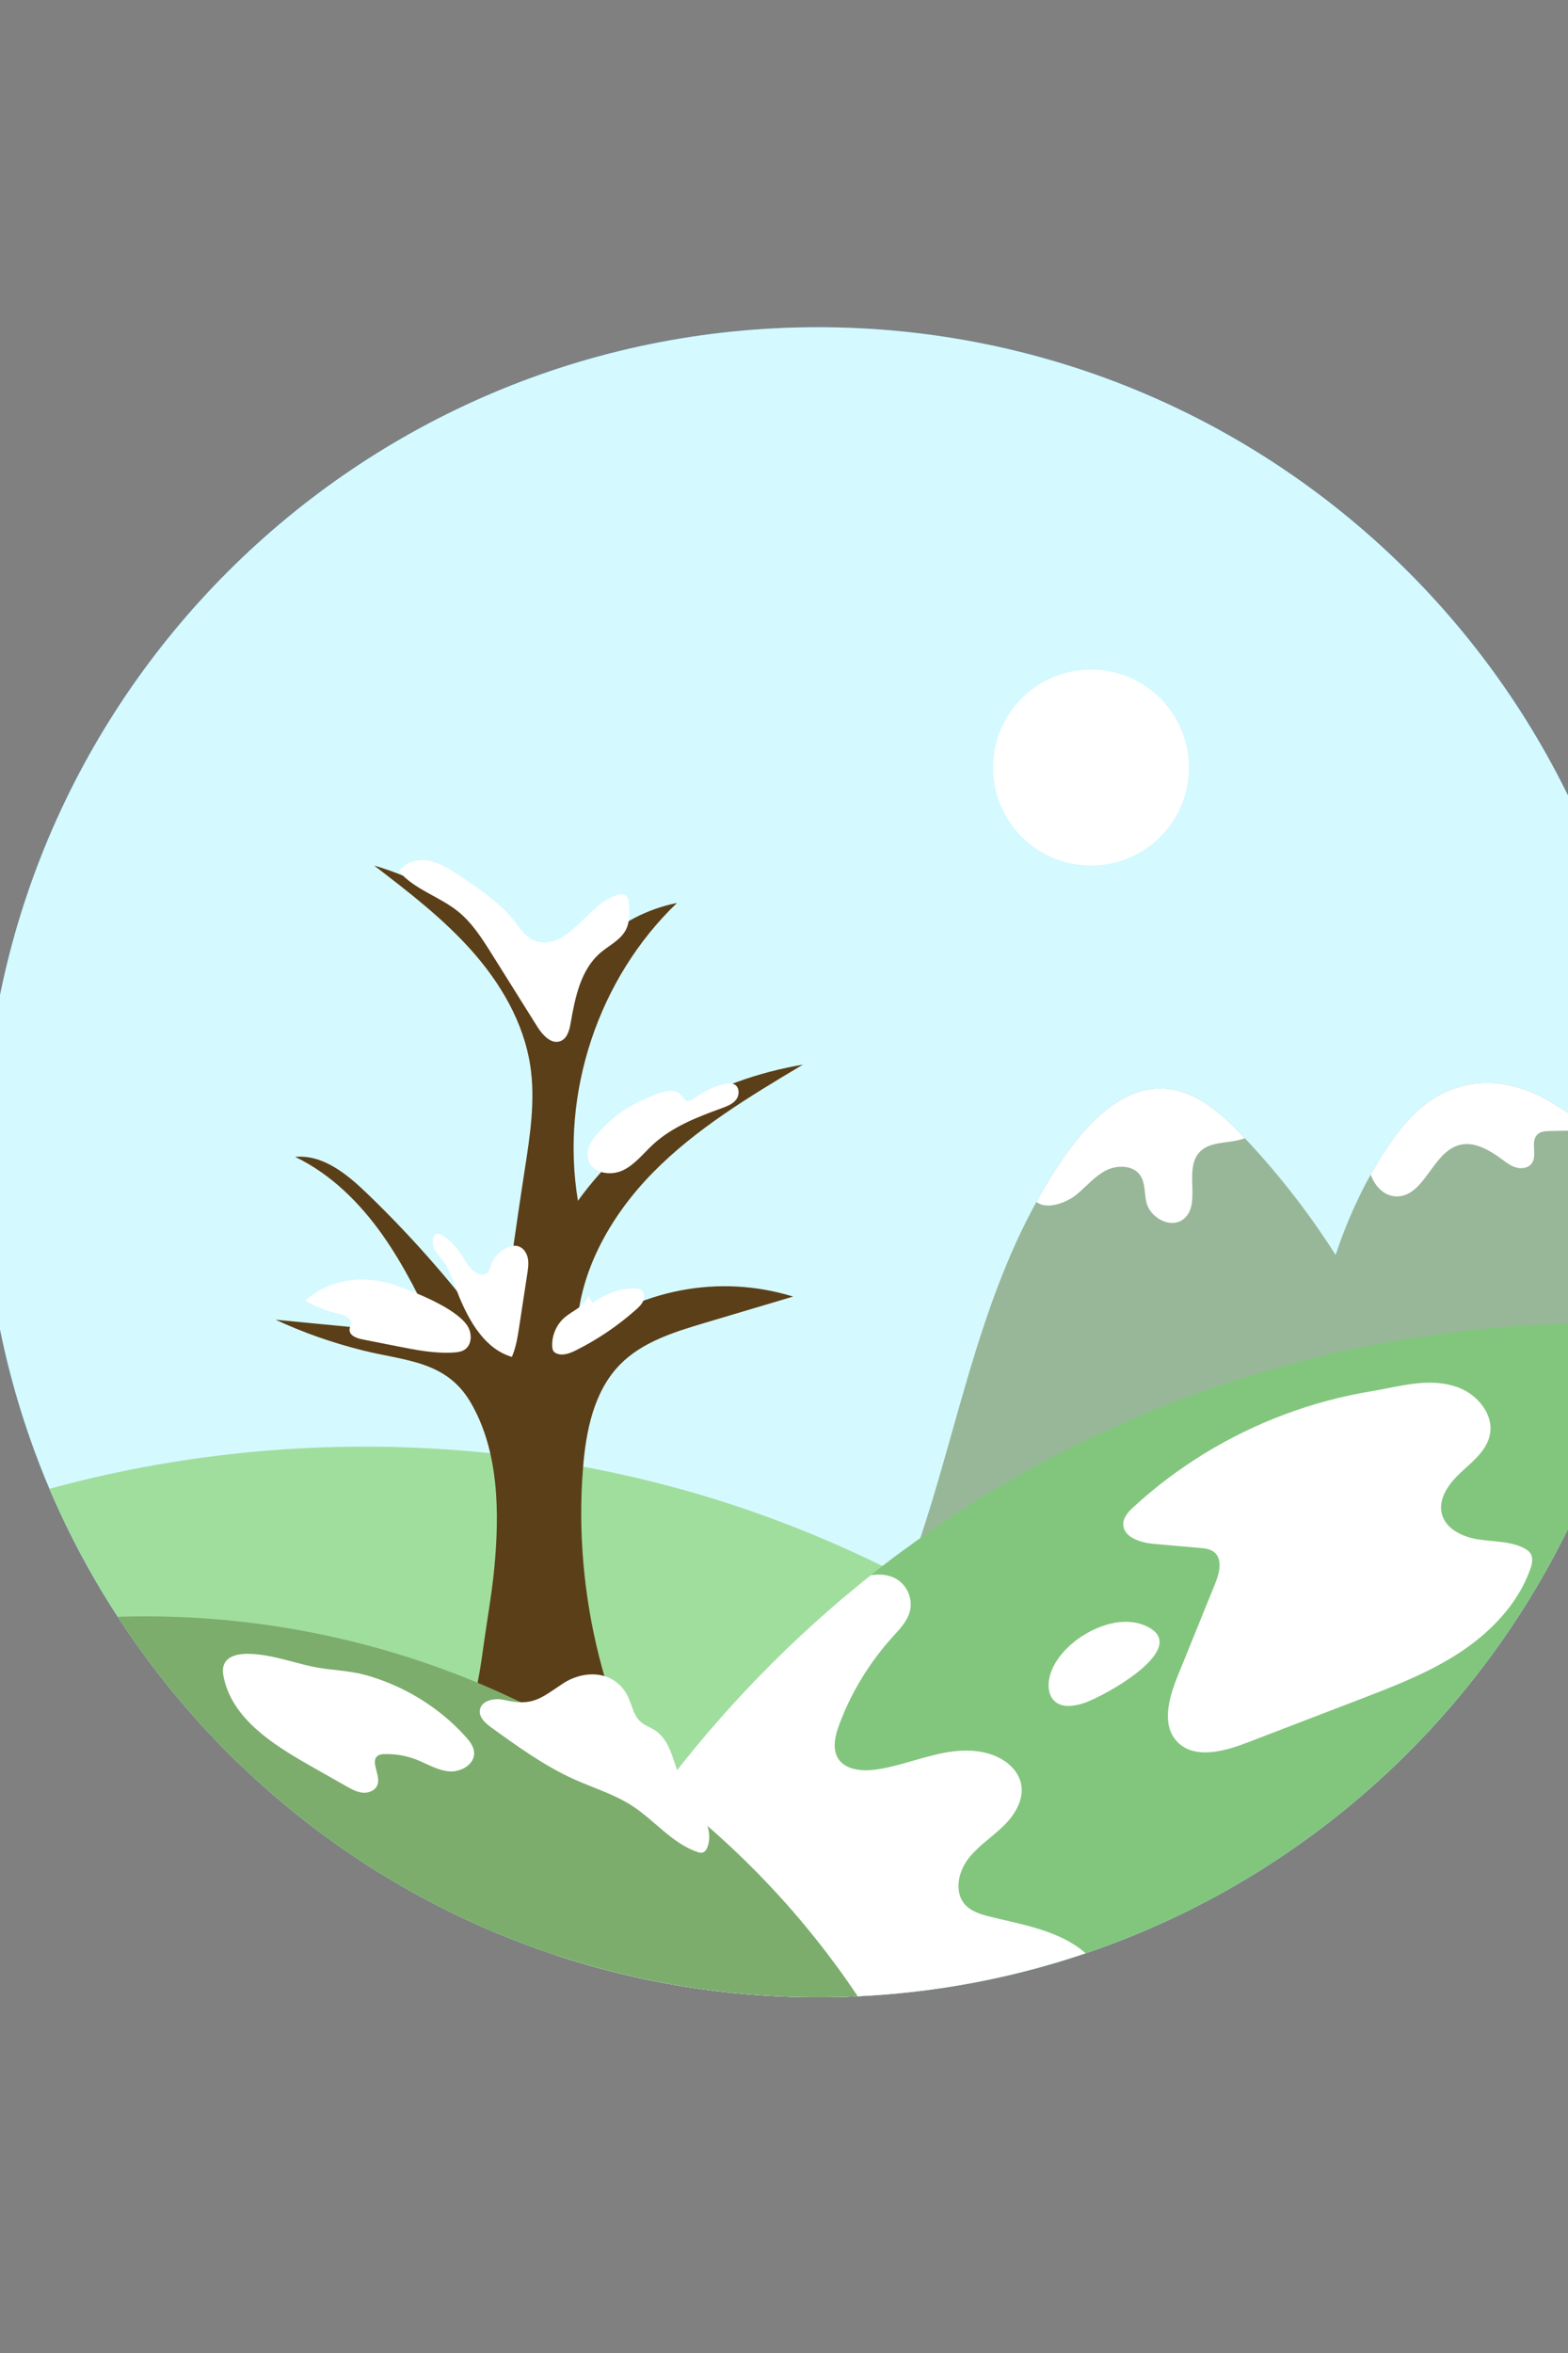
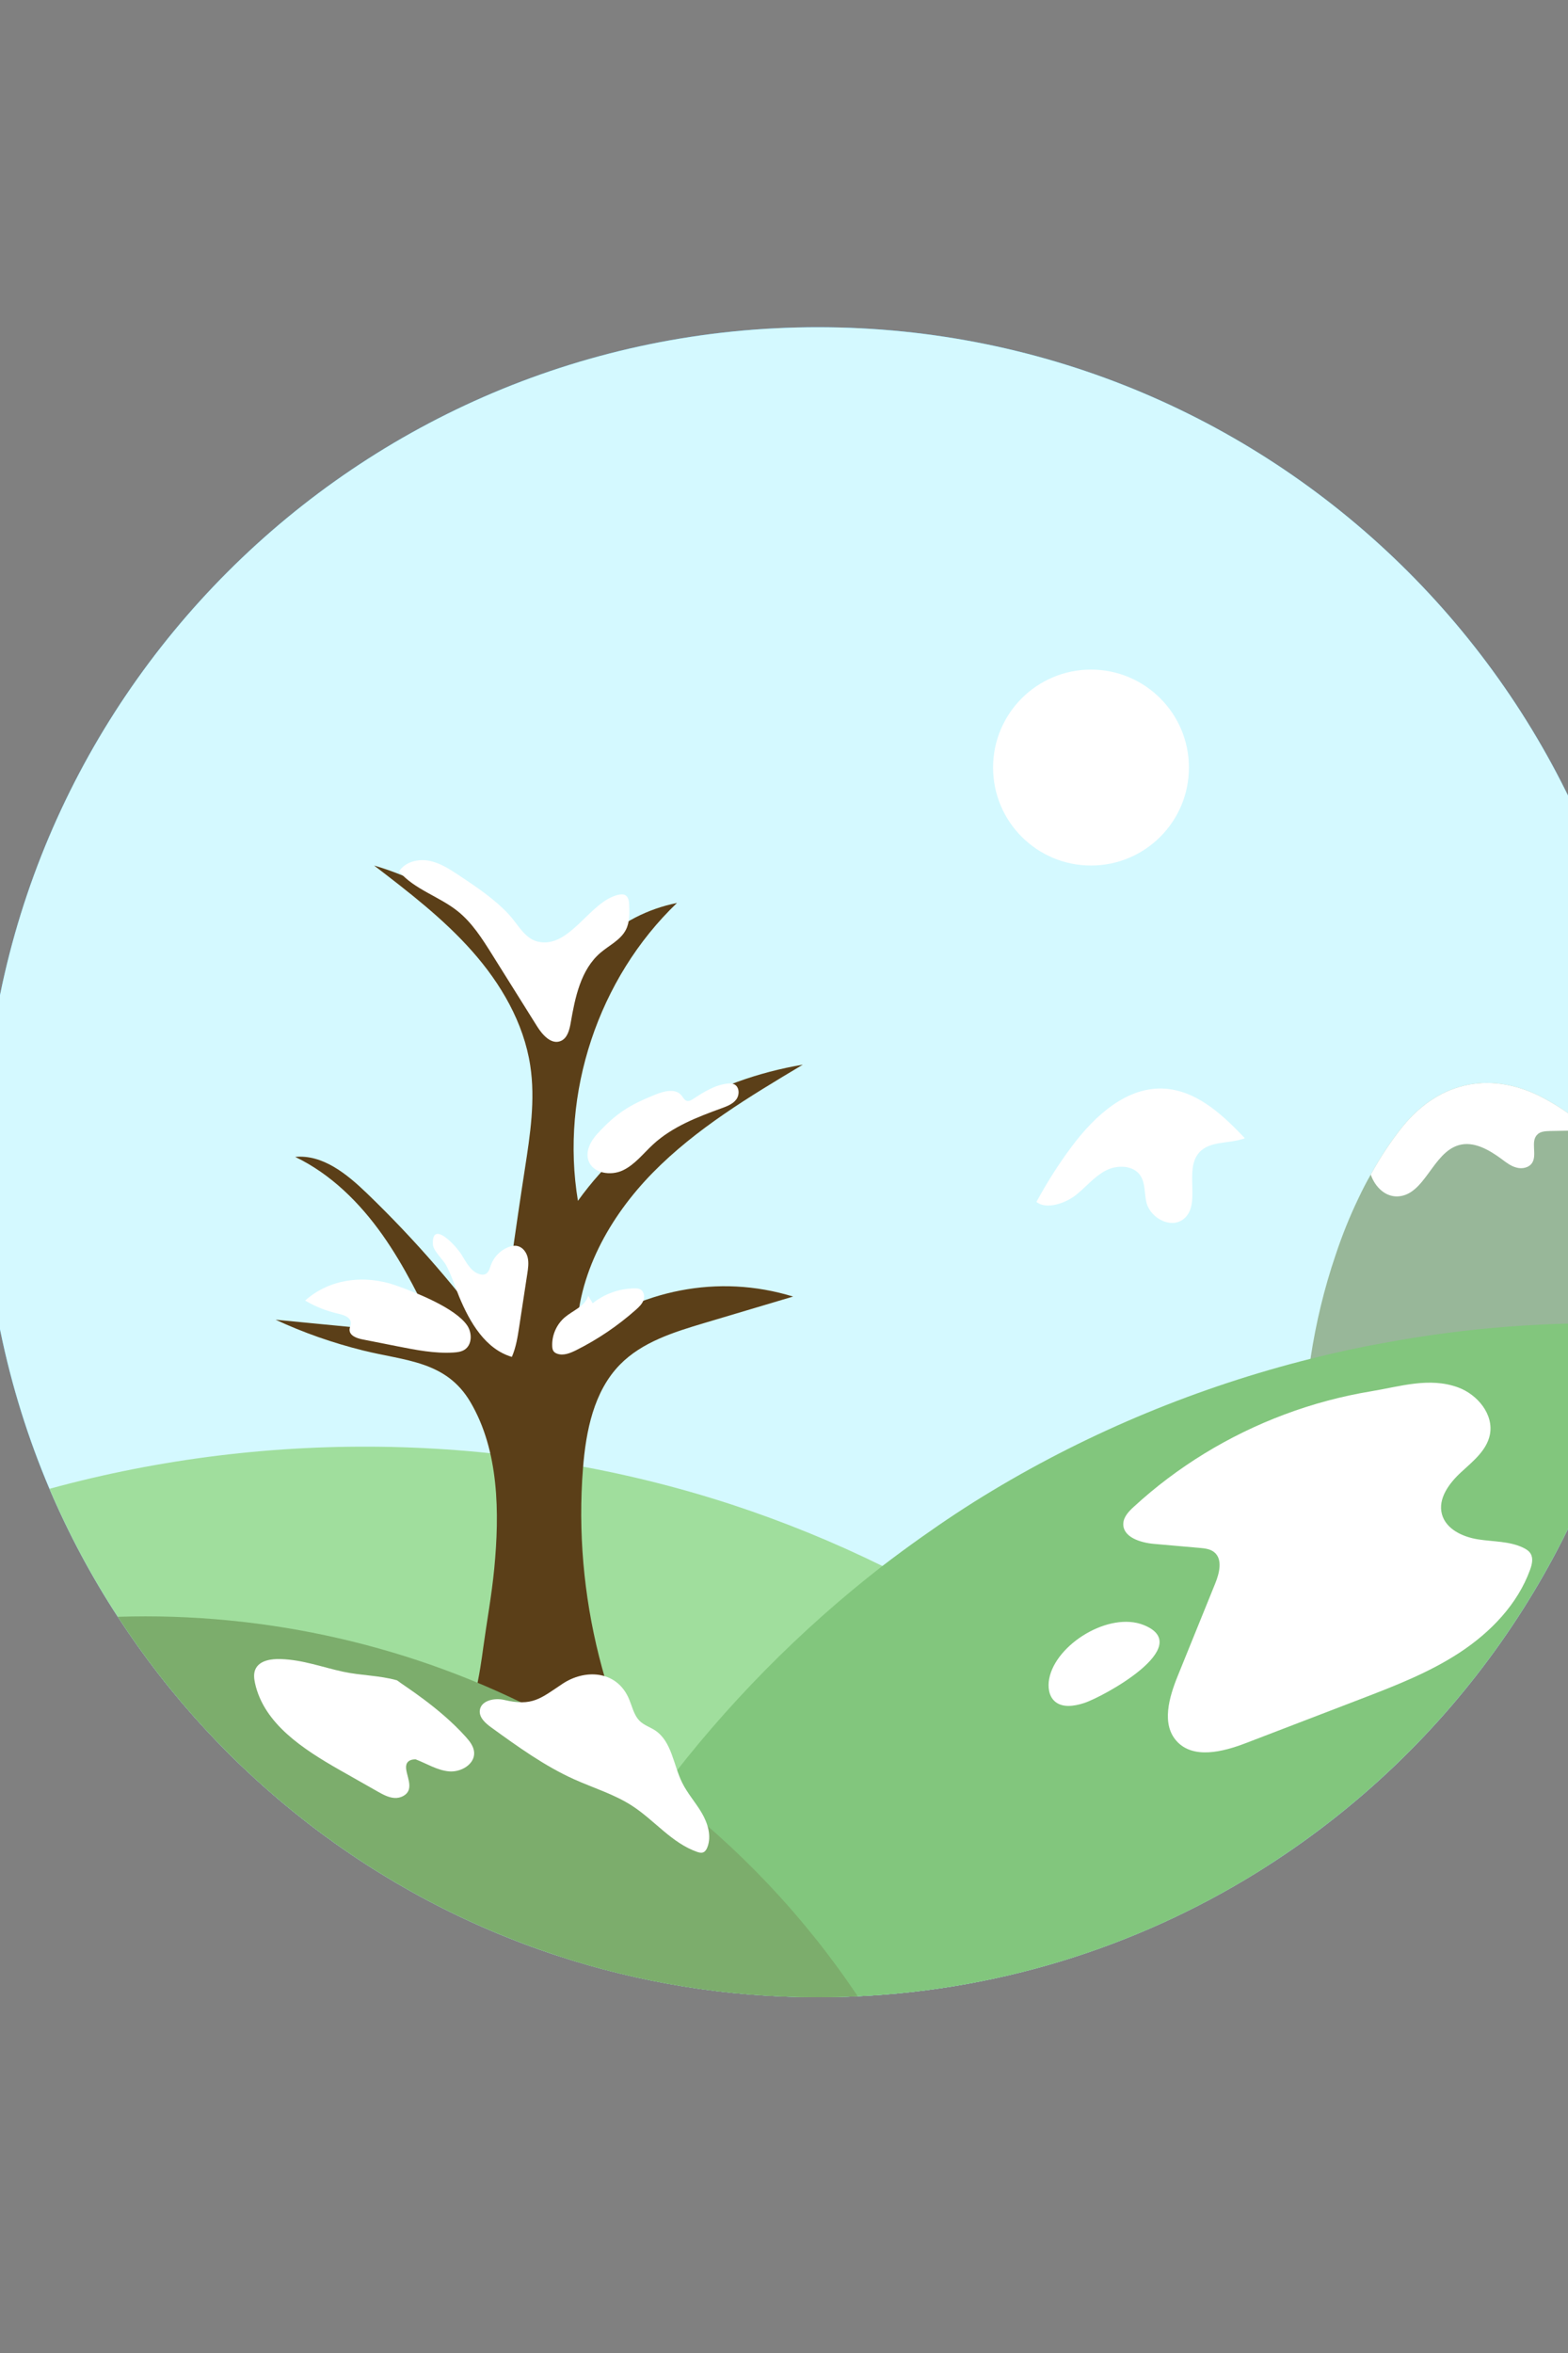
<svg xmlns="http://www.w3.org/2000/svg" version="1.1" x="0px" y="0px" viewBox="0 0 100 150" style="enable-background:new 0 0 100 150;" xml:space="preserve">
  <rect x="0" y="0" width="100" height="150" fill="#808080" stroke="none" />
  <g id="BACKGROUND">
    <rect style="fill:none;" width="100" height="150" />
  </g>
  <g id="OBJECTS" transform="translate(-140, 0)">
    <g>
      <path style="fill:#39B8FF;" d="M245.394,74.09c0,0.77-0.02,1.53-0.05,2.29c-0.11,2.73-0.44,5.41-0.95,8.02    c-0.09,0.45-0.18,0.89-0.28,1.33c-3.1,13.9-11.63,25.75-23.26,33.2c-7.61,4.88-16.55,7.88-26.15,8.33    c-0.84,0.04-1.69,0.06-2.54,0.06c-5.79,0-11.37-0.93-16.59-2.64c-11.64-3.81-21.51-11.53-28.06-21.61    c-1.68-2.57-3.14-5.3-4.36-8.16c-2.71-6.39-4.22-13.43-4.22-20.82c0-29.4,23.83-53.23,53.23-53.23S245.394,44.69,245.394,74.09z" />
      <path style="fill:#D4F9FF;" d="M245.394,74.09c0,0.77-0.02,1.53-0.05,2.29c-0.11,2.73-0.44,5.41-0.95,8.02    c-0.09,0.45-0.18,0.89-0.28,1.33c-3.1,13.9-11.63,25.75-23.26,33.2c-7.61,4.88-16.55,7.88-26.15,8.33    c-0.84,0.04-1.69,0.06-2.54,0.06c-5.79,0-11.37-0.93-16.59-2.64c-11.64-3.81-21.51-11.53-28.06-21.61    c-1.68-2.57-3.14-5.3-4.36-8.16c-2.71-6.39-4.22-13.43-4.22-20.82c0-29.4,23.83-53.23,53.23-53.23S245.394,44.69,245.394,74.09z" />
      <path style="fill:#A0DE9D;" d="M220.854,118.93c-7.61,4.88-16.55,7.88-26.15,8.33c-0.84,0.04-1.69,0.06-2.54,0.06    c-5.79,0-11.37-0.93-16.59-2.64c-11.64-3.81-21.51-11.53-28.06-21.61c-1.68-2.57-3.14-5.3-4.36-8.16c14.18-3.88,29.51-3.57,43.5,1    c3.29,1.08,6.51,2.39,9.62,3.92c0.51,0.24,1.02,0.5,1.52,0.76c0.51,0.26,1.02,0.54,1.53,0.82    C207.484,105.87,214.834,111.84,220.854,118.93z" />
      <g>
        <g>
-           <path style="fill:#98B799;" d="M229.83,89.38c-5.57,0.94-11.04,3.04-16.27,5.17c-5.78,2.35-11.2,5.16-16.65,8.19      c2.14-4.89,3.37-10.11,4.89-15.22c1.12-3.75,2.41-7.49,4.3-10.9c0.67-1.24,1.43-2.44,2.28-3.57c1.45-1.93,3.49-3.8,5.89-3.65      c1.94,0.12,3.54,1.51,4.88,2.91c0.08,0.08,0.16,0.16,0.24,0.25C223.95,77.39,227.53,83.15,229.83,89.38z" />
          <path style="fill:#98B799;" d="M245.34,76.38c-0.11,2.73-0.44,5.41-0.95,8.02c-0.09,0.45-0.18,0.89-0.28,1.33      c-7.21,1.91-14.4,3.92-21.61,5.78c0.16-0.04,0.3-0.19,0.41-0.42c0.52-1.03,0.58-3.63,0.67-4.47c0.01-0.06,0.01-0.11,0.02-0.15      c0.32-2.09,0.84-4.31,1.58-6.47c0.41-1.24,0.9-2.46,1.46-3.62c0.24-0.51,0.5-1.02,0.78-1.5c0.61-1.11,1.29-2.14,2.03-3.06      c2.42-2.98,5.77-3.54,9.01-1.81c1.03,0.55,2.01,1.24,2.93,2.03C242.85,73.27,244.17,74.76,245.34,76.38z" />
        </g>
      </g>
      <path style="fill:#82C67D;" d="M244.394,84.4c-0.09,0.45-0.18,0.89-0.28,1.33c-3.1,13.9-11.63,25.75-23.26,33.2    c-7.61,4.88-16.55,7.88-26.15,8.33c-0.84,0.04-1.69,0.06-2.54,0.06c-5.79,0-11.37-0.93-16.59-2.64c1.91-3.71,4.15-7.27,6.67-10.61    c4.02-5.34,8.75-10.14,14.03-14.24c0.8-0.61,1.61-1.21,2.43-1.79c1.49-1.06,3.01-2.07,4.58-3.01c6.3-3.79,13.17-6.62,20.3-8.41    c1.54-0.39,3.1-0.73,4.67-1.01h0.01C233.574,84.62,238.984,84.21,244.394,84.4z" />
-       <path style="fill:#FFFFFF;" d="M209.23,124.52c-4.59,1.56-9.47,2.5-14.53,2.74c-0.84,0.04-1.69,0.06-2.54,0.06    c-5.79,0-11.37-0.93-16.59-2.64c1.91-3.71,4.15-7.27,6.67-10.61c3.83-5.09,8.31-9.69,13.29-13.65c0.63-0.1,1.25-0.04,1.76,0.32    c0.61,0.42,0.92,1.24,0.74,1.96c-0.16,0.66-0.67,1.17-1.13,1.68c-1.45,1.61-2.61,3.5-3.37,5.54c-0.27,0.72-0.48,1.57-0.06,2.21    c0.45,0.67,1.4,0.78,2.2,0.7c1.4-0.16,2.73-0.69,4.11-1c1.37-0.32,2.89-0.39,4.11,0.32c0.57,0.33,1.05,0.85,1.21,1.49    c0.26,1.01-0.36,2.05-1.11,2.77c-0.75,0.73-1.66,1.3-2.28,2.14c-0.62,0.84-0.86,2.11-0.15,2.88c0.4,0.43,0.99,0.61,1.56,0.75    c1.85,0.46,3.78,0.77,5.39,1.79C208.76,124.13,209.01,124.31,209.23,124.52z" />
      <path style="fill:#FFFFFF;" d="M212.307,96.057c-0.317,0.291-0.648,0.634-0.668,1.064c-0.041,0.868,1.087,1.223,1.953,1.299    c0.971,0.085,1.943,0.171,2.914,0.256c0.324,0.029,0.668,0.065,0.922,0.266c0.563,0.446,0.344,1.333,0.074,1.999    c-0.798,1.969-1.597,3.938-2.395,5.906c-0.55,1.356-1.047,3.065-0.064,4.149c1.052,1.161,2.941,0.688,4.404,0.127    c2.424-0.93,4.847-1.86,7.271-2.791c2.195-0.842,4.408-1.694,6.374-2.984c1.965-1.29,3.689-3.07,4.49-5.28    c0.122-0.336,0.216-0.73,0.028-1.034c-0.105-0.169-0.281-0.28-0.46-0.366c-0.889-0.429-1.922-0.382-2.897-0.538    c-0.975-0.155-2.035-0.649-2.293-1.601c-0.268-0.99,0.452-1.965,1.205-2.662c0.753-0.697,1.639-1.387,1.849-2.391    c0.271-1.297-0.78-2.575-2.024-3.031c-1.835-0.672-3.714-0.054-5.543,0.247c-1.883,0.31-3.735,0.807-5.523,1.476    C218.381,91.494,215.09,93.496,212.307,96.057z" />
      <path style="fill:#FFFFFF;" d="M206.913,107.02c-0.093,0.497-0.036,1.069,0.332,1.416c0.482,0.455,1.255,0.337,1.886,0.133    c1.237-0.4,7.139-3.626,3.822-4.971C210.747,102.703,207.327,104.815,206.913,107.02z" />
      <path style="fill:#5B3F18;" d="M176.777,85.22c0.025-3.942,2.093-7.649,4.854-10.462c2.761-2.813,6.186-4.866,9.57-6.887    c-5.736,0.966-10.952,3.954-14.343,8.681c-1.14-6.846,1.302-14.189,6.316-18.989c-3.712,0.738-6.799,3.54-7.706,7.214    c-2.354-4.594-6.655-8.151-11.609-9.601c2.197,1.684,4.409,3.382,6.245,5.453c1.837,2.071,3.295,4.564,3.713,7.3    c0.334,2.187-0.006,4.413-0.345,6.599c-0.592,3.808-1.075,7.449-1.667,11.257c-2.503-3.492-5.327-6.754-8.424-9.732    c-1.267-1.218-2.804-2.469-4.554-2.302c2.265,1.086,4.109,2.915,5.561,4.966c1.411,1.995,2.48,4.206,3.526,6.415    c-3.445-0.334-6.891-0.668-10.336-1.002c1.792,0.835,3.663,1.484,5.581,1.962c2.689,0.67,5.287,0.656,6.839,3.283    c1.842,3.119,1.859,7.099,1.526,10.597c-0.163,1.708-0.479,3.412-0.71,5.101c-0.145,1.063-0.673,5.189-1.923,5.602    c-1.032,0.34-1.573,2.322-0.813,3.098c0.653,0.667,1.711,0.643,2.644,0.616c4.181-0.118,8.385,0.654,12.251,2.249    c-4.357-6.774-6.425-14.992-5.794-23.021c0.188-2.387,0.685-4.915,2.36-6.626c1.414-1.443,3.439-2.072,5.375-2.649    c1.888-0.563,3.777-1.125,5.666-1.688C185.781,81.181,180.814,82.237,176.777,85.22z" />
      <path style="fill:#7CAD6C;" d="M194.704,127.26c-0.84,0.04-1.69,0.06-2.54,0.06c-5.79,0-11.37-0.93-16.59-2.64    c-11.64-3.81-21.51-11.53-28.06-21.61c9.45-0.31,18.99,1.86,27.35,6.28c2.58,1.36,5.05,2.94,7.38,4.72    C187.094,117.73,191.324,122.21,194.704,127.26z" />
      <circle style="fill:#FFFFFF;" cx="209.579" cy="48.931" r="6.245" />
-       <path style="fill:#FFFFFF;" d="M169.696,110.712c0.258,0.287,0.516,0.613,0.542,0.998c0.051,0.758-0.84,1.278-1.597,1.213    c-0.757-0.065-1.425-0.498-2.135-0.768c-0.632-0.241-1.313-0.354-1.989-0.332c-0.134,0.004-0.274,0.016-0.389,0.084    c-0.561,0.334,0.146,1.214-0.043,1.839c-0.111,0.367-0.536,0.563-0.918,0.538c-0.382-0.025-0.731-0.217-1.065-0.405    c-0.817-0.46-1.633-0.923-2.447-1.388c-2.303-1.315-4.813-2.933-5.38-5.524c-0.063-0.29-0.098-0.604,0.021-0.876    c0.25-0.574,1.009-0.683,1.635-0.66c1.418,0.052,2.621,0.518,3.978,0.81c1.126,0.242,2.287,0.227,3.422,0.545    C165.762,107.466,168.005,108.833,169.696,110.712z" />
+       <path style="fill:#FFFFFF;" d="M169.696,110.712c0.258,0.287,0.516,0.613,0.542,0.998c0.051,0.758-0.84,1.278-1.597,1.213    c-0.757-0.065-1.425-0.498-2.135-0.768c-0.134,0.004-0.274,0.016-0.389,0.084    c-0.561,0.334,0.146,1.214-0.043,1.839c-0.111,0.367-0.536,0.563-0.918,0.538c-0.382-0.025-0.731-0.217-1.065-0.405    c-0.817-0.46-1.633-0.923-2.447-1.388c-2.303-1.315-4.813-2.933-5.38-5.524c-0.063-0.29-0.098-0.604,0.021-0.876    c0.25-0.574,1.009-0.683,1.635-0.66c1.418,0.052,2.621,0.518,3.978,0.81c1.126,0.242,2.287,0.227,3.422,0.545    C165.762,107.466,168.005,108.833,169.696,110.712z" />
      <path style="fill:#FFFFFF;" d="M180.058,108.18c0.251,0.527,0.341,1.159,0.768,1.556c0.273,0.254,0.645,0.37,0.956,0.576    c1.059,0.701,1.16,2.185,1.72,3.325c0.338,0.688,0.861,1.267,1.25,1.929c0.388,0.661,0.638,1.477,0.362,2.192    c-0.053,0.138-0.137,0.28-0.275,0.33c-0.124,0.045-0.261,0.008-0.385-0.035c-1.601-0.558-2.707-2.003-4.128-2.928    c-1.136-0.74-2.457-1.135-3.694-1.69c-1.9-0.853-3.603-2.084-5.29-3.305c-0.372-0.269-0.786-0.626-0.743-1.083    c0.061-0.641,0.931-0.827,1.558-0.679c1.799,0.424,2.321-0.098,3.716-1.027C177.287,106.398,179.249,106.481,180.058,108.18z" />
      <path style="fill:#FFFFFF;" d="M159.459,82.91c0.658,0.387,1.376,0.671,2.12,0.838c0.346,0.078,0.784,0.224,0.795,0.578    c0.005,0.153-0.082,0.298-0.081,0.452c0.003,0.364,0.446,0.532,0.804,0.603c0.759,0.15,1.517,0.3,2.276,0.45    c1.169,0.231,2.354,0.463,3.544,0.391c0.245-0.015,0.5-0.046,0.707-0.178c0.494-0.314,0.497-1.081,0.163-1.562    c-0.77-1.106-3.244-2.082-4.54-2.538C163.297,81.257,161.041,81.491,159.459,82.91z" />
      <path style="fill:#FFFFFF;" d="M169.289,82.677c0.673,1.621,1.67,3.33,3.355,3.823c0.266-0.608,0.369-1.273,0.469-1.929    c0.171-1.122,0.342-2.244,0.514-3.366c0.052-0.342,0.104-0.693,0.028-1.03c-0.076-0.337-0.31-0.662-0.646-0.741    c-0.206-0.048-0.423,0-0.618,0.08c-0.499,0.205-0.904,0.629-1.086,1.137c-0.078,0.219-0.141,0.481-0.354,0.574    c-0.099,0.043-0.213,0.038-0.318,0.014c-0.577-0.131-0.881-0.741-1.193-1.246c-0.382-0.617-1.928-2.257-1.83-0.649    c0.024,0.396,0.649,0.959,0.836,1.3C168.796,81.29,169.007,81.999,169.289,82.677z" />
      <path style="fill:#FFFFFF;" d="M181.807,69.773c0.548-0.221,1.272-0.403,1.649,0.051c0.105,0.126,0.179,0.299,0.336,0.349    c0.15,0.047,0.306-0.044,0.438-0.13c0.667-0.438,1.371-0.879,2.164-0.966c0.143-0.016,0.294-0.018,0.424,0.042    c0.337,0.156,0.363,0.663,0.143,0.962c-0.22,0.299-0.59,0.44-0.939,0.567c-1.553,0.565-3.139,1.177-4.356,2.293    c-0.632,0.579-1.168,1.297-1.942,1.666c-0.774,0.369-1.909,0.194-2.192-0.615c-0.209-0.599,0.136-1.252,0.566-1.718    C179.308,70.96,180.124,70.452,181.807,69.773z" />
      <path style="fill:#FFFFFF;" d="M177.796,83.083c0.753-0.604,1.714-0.945,2.679-0.951c0.121-0.001,0.247,0.005,0.355,0.06    c0.232,0.12,0.298,0.44,0.212,0.687c-0.087,0.247-0.285,0.435-0.48,0.609c-1.152,1.023-2.438,1.895-3.816,2.584    c-0.382,0.191-0.825,0.372-1.225,0.22c-0.082-0.031-0.162-0.078-0.214-0.149c-0.068-0.091-0.084-0.21-0.089-0.324    c-0.031-0.697,0.278-1.402,0.814-1.851c0.526-0.441,1.295-0.706,1.482-1.366" />
      <path style="fill:#FFFFFF;" d="M169.244,55.783c-0.591-0.393-1.208-0.789-1.907-0.915c-0.699-0.126-1.507,0.083-1.888,0.683    c0.982,1.157,2.567,1.593,3.749,2.543c0.916,0.735,1.556,1.75,2.18,2.745c0.961,1.535,1.923,3.069,2.884,4.604    c0.339,0.541,0.903,1.164,1.494,0.921c0.427-0.175,0.562-0.703,0.64-1.158c0.282-1.629,0.641-3.393,1.897-4.468    c0.561-0.48,1.292-0.814,1.626-1.472c0.243-0.479,0.227-1.042,0.206-1.579c-0.009-0.228-0.039-0.492-0.232-0.612    c-0.134-0.083-0.306-0.066-0.46-0.032c-1.836,0.409-3.1,3.484-5.158,2.979c-0.822-0.202-1.273-1.135-1.806-1.71    C171.54,57.309,170.379,56.537,169.244,55.783z" />
      <path style="fill:#FFFFFF;" d="M216.48,73.47c-1.01,1.13,0.18,3.34-1.02,4.26c-0.81,0.61-2.08-0.08-2.34-1.05    c-0.15-0.59-0.06-1.25-0.4-1.75c-0.45-0.66-1.47-0.68-2.18-0.32c-0.72,0.37-1.24,1.01-1.86,1.52c-0.68,0.57-1.95,1.01-2.58,0.49    c0.67-1.24,1.43-2.44,2.28-3.57c1.45-1.93,3.49-3.8,5.89-3.65c1.94,0.12,3.54,1.51,4.88,2.91c0.08,0.08,0.16,0.16,0.24,0.25    C218.44,72.93,217.16,72.7,216.48,73.47z" />
      <path style="fill:#FFFFFF;" d="M241.39,72.04c-0.11,0.02-0.23,0.02-0.35,0.02c-0.73,0.01-1.46,0.03-2.19,0.04    c-0.28,0.01-0.6,0.02-0.8,0.22c-0.47,0.44,0.01,1.31-0.35,1.83c-0.21,0.3-0.64,0.38-0.99,0.28c-0.35-0.09-0.65-0.32-0.94-0.54    c-0.8-0.59-1.78-1.16-2.73-0.89c-1.69,0.48-2.17,3.21-3.92,3.27c-0.8,0.02-1.43-0.62-1.7-1.39c0.61-1.11,1.29-2.14,2.03-3.06    c2.42-2.98,5.77-3.54,9.01-1.81C239.49,70.56,240.47,71.25,241.39,72.04z" />
    </g>
  </g>
</svg>